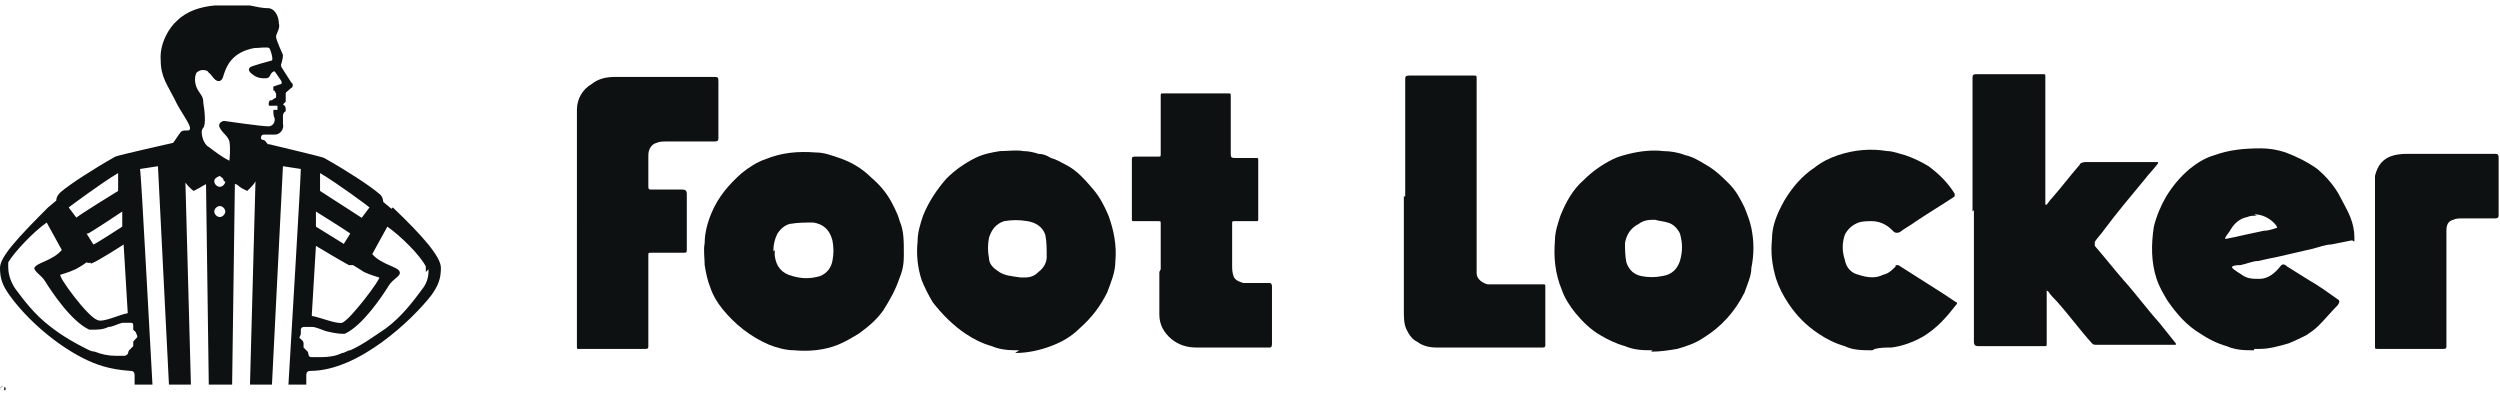
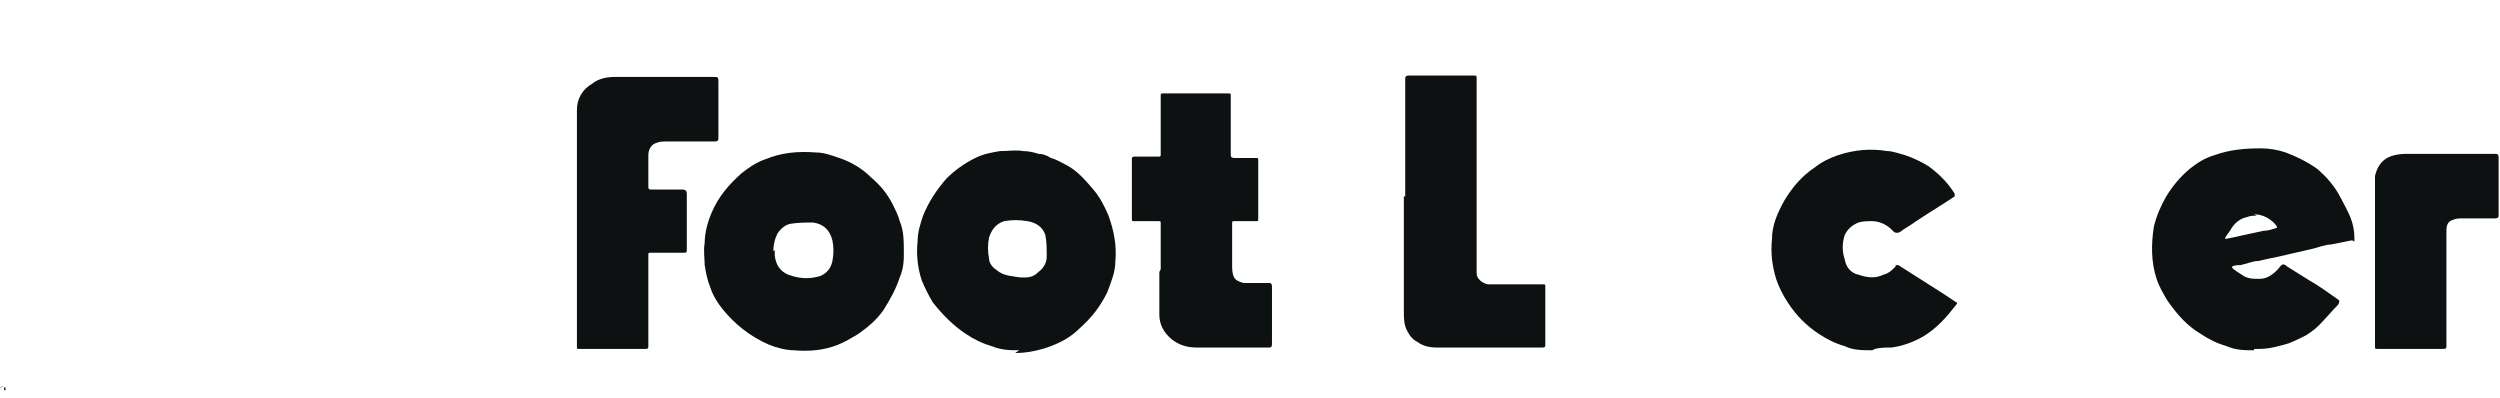
<svg xmlns="http://www.w3.org/2000/svg" id="Layer_1" version="1.1" viewBox="0 0 182 29">
  <defs>
    <style>
      .st0 {
        fill: none;
      }

      .st1 {
        fill: #0e1111;
      }

      .st2 {
        clip-path: url(#clippath);
      }
    </style>
    <clipPath id="clippath">
      <rect class="st0" y=".3" width="182" height="28.3" />
    </clipPath>
  </defs>
  <g class="st2">
    <g>
      <path class="st1" d="M.3,28.4h0c0,.1,0,.1,0,.1v-.3h.1s0,0,0,0H.4c0,0,0,.1,0,.1h0c0,.1,0,.1,0,.1h0ZM.2,28.3h.1s0,0,0,0H.4c0,0,0,0,0,0h-.1Z" />
      <path class="st1" d="M.3,28.7c-.2,0-.3-.1-.3-.3s.1-.3.3-.3.3.1.3.3-.1.3-.3.3ZM.3,28.1c-.1,0-.3.1-.3.3s.1.3.3.3.3-.1.3-.3-.1-.3-.3-.3Z" />
-       <path class="st1" d="M28.5,15.2l-.6-.5c0,0,0-.4-.3-.6-.7-.6-2.4-1.7-4-2.6-.2-.1-3.2-.8-4-1,0,0,0,0-.1,0-.1-.1-.2-.3-.3-.3,0,0-.1,0-.2-.1,0-.1,0-.3.2-.3.2,0,.6,0,.8,0,.4,0,.7-.4.6-.8,0-.2,0-.4,0-.6,0,0,0-.2.2-.3,0,0,0-.1,0-.2,0-.2-.2-.3-.2-.3,0,0,.1-.1.2-.2v-.5c0,0,0,0,0-.1,0-.1.2-.2.4-.4.1,0,.2-.3,0-.4l-.7-1.1c0,0-.1-.2,0-.3,0-.1.1-.3.1-.6,0,0-.5-1.1-.5-1.3,0,0,0,0,0-.1,0,0,0,0,0,0,.1-.3.3-.6.2-.9,0-.4-.2-1-.7-1.1-.5,0-.9-.1-1.4-.2-.4,0-1.7,0-2.6,0-1,.1-2,.4-2.7,1.1-.6.5-1.3,1.7-1.2,2.9,0,1.2.5,1.8,1,2.8.5,1.1,1.5,2.2,1,2.3,0,0,0,0,0,0,0,0-.1,0-.2,0,0,0,0,0,0,0-.1,0-.3,0-.4.2-.1.1-.4.6-.5.7,0,0-4,.9-4.2,1-1.6.9-3.3,2-4,2.6-.3.3-.3.5-.3.6l-.6.5c-2.2,2.2-3.5,3.6-3.5,4.4s.2,1.3.7,2c1.3,1.8,3.4,3.6,5.4,4.6.8.4,1.8.8,3.4.9.2,0,.3.1.3.3,0,0,0,.3,0,.7h1.3c-.2-3.4-.8-15-.9-15.7l1.3-.2.8,15.9h1.6l-.4-14.7c.3.4.6.6.6.6,0,0,.4-.2.9-.5l.2,14.6h1.7l.2-14.6c.2,0,.3.2.5.3.2.1.4.2.4.2,0,0,0,0,0,0,0,0,0,0,0,0,0,0,0,0,.2-.2.1-.1.3-.3.4-.5l-.4,14.8h1.6l.8-15.9,1.3.2c0,.7-.7,12.3-.9,15.7h1.3c0-.4,0-.6,0-.7,0-.2.1-.3.3-.3,3.5,0,7.4-3.7,8.8-5.5.5-.7.7-1.2.7-2,0-.8-1.3-2.3-3.5-4.4ZM6.6,19.2c.4-.1,2.4-1.4,2.4-1.4l.3,5h0c-.6.1-1.8.7-2.2.5-.7-.2-2.9-3.2-2.7-3.3,0,0,.7-.2,1.1-.4.4-.2.8-.5.8-.5,0,0,.2.1.3,0ZM5.6,15.9l-.6-.8s0,0,0,0c0,0,2.4-1.8,3.6-2.5,0,0,0,1.2,0,1.3,0,0,0,0,0,0,0,0-3.1,1.9-3.1,2ZM6.4,17c.1,0,2.5-1.6,2.5-1.6v1.1c0,0,0,0,0,0,0,0-2,1.3-2.1,1.3l-.5-.8s0,0,0,0ZM26.4,15.9s-3.1-2-3.1-2c0,0,0,0,0,0,0,0,0-1.3,0-1.3,1.2.7,3.5,2.4,3.6,2.5,0,0,0,0,0,0l-.6.8ZM25.1,17.8s-2.1-1.3-2.1-1.3h0s0-1.1,0-1.1c0,0,2.4,1.5,2.5,1.6,0,0,0,0,0,0l-.5.8ZM22.7,22.9h0c0,0,.3-5,.3-5,0,0,2,1.2,2.4,1.4.2,0,.3,0,.3,0,0,0,.5.3.8.5.4.2,1.1.4,1.1.4.2,0-2.1,3.1-2.7,3.3-.4.1-1.6-.4-2.2-.5ZM31.2,19.6h0c0,.3,0,.9-.5,1.5-.6.8-1.4,1.9-2.6,2.8-.9.6-1.7,1.2-2.6,1.6-.2,0-.4.2-.6.2-.4.2-.9.3-1.5.3-.2,0-.5,0-.7,0,0,0,0,0,0,0-.3,0-.2-.2-.3-.4,0,0-.2-.2-.3-.3,0-.1,0-.2,0-.3,0-.2-.2-.3-.3-.4,0-.1.1-.2.1-.3,0,0,0-.2,0-.3,0-.1.1-.2.2-.2.2,0,.4,0,.6,0,.3,0,.7.2,1,.3.4.1.9.2,1.2.2,0,0,.1,0,.2,0,1.3-.6,2.7-2.7,3.2-3.5.3-.5.9-.7.8-1,0,0,0,0,0,0-.1-.4-1.3-.5-2-1.3h0s1.1-2,1.1-2c1,.7,2.4,2.1,2.8,2.9,0,.1,0,.2,0,.4ZM9.9,24.2c0,.1.1.2.1.3,0,.1-.3.3-.3.4,0,.1,0,.2,0,.3,0,0-.2.2-.3.3-.1.1,0,.3-.3.4,0,0,0,0,0,0-.2,0-.4,0-.7,0-.5,0-1-.1-1.5-.3-.2,0-.4-.1-.6-.2-.8-.4-1.7-.9-2.6-1.6-1.2-.9-2-2-2.6-2.8-.4-.6-.5-1.2-.5-1.5h0c0-.1,0-.3,0-.4.4-.7,1.8-2.2,2.8-2.9l1.1,2h0c-.7.8-1.8.9-2,1.3,0,0,0,0,0,0,0,.3.5.5.8,1,.5.8,1.9,2.9,3.2,3.5,0,0,.1,0,.2,0,.4,0,.8,0,1.2-.2.3,0,.6-.2,1-.3.2,0,.4,0,.6,0,.1,0,.2,0,.2.2,0,0,0,.2,0,.3ZM20.5,5.9c0,0,0,.2,0,.2l-.6.2c0,.1,0,.2,0,.3h.1c0,.1.1.2.1.2,0,.1,0,.3,0,.3h0c0,0-.2.1-.3.2-.1,0-.2,0-.2.1-.1.2,0,.3,0,.3s0,0,.2,0h.3s0,0,.1,0c0,0,0,.2,0,.3h-.3c0,.2,0,.5.1.6,0,.2,0,.5-.4.6-.6,0-3.3-.4-3.3-.4,0,0-.5.1-.3.5.2.4.6.6.7,1,.1.5,0,1.4,0,1.4-.6-.3-1.1-.7-1.5-1-.2-.1-.3-.3-.4-.5-.1-.3-.2-.7,0-.9.2-.2.1-1.3,0-1.8,0-.4-.1-.5-.3-.8,0,0,0,0,0,0-.3-.4-.4-1-.2-1.4.1-.1.3-.2.4-.2.2,0,.4,0,.5.2.2.1.4.6.7.6.2,0,.3-.1.4-.5.2-.6.6-1.6,2.2-1.9.3,0,1-.1,1.1,0,.1.1.3.8.2.9,0,0-1.5.4-1.6.5-.2.2,0,.4.3.6.3.2.6.2.8.2,0,0,0,0,0,0s0,0,0,0c.1,0,.2,0,.3-.1.2-.4.3-.4.4-.4.2.3.5.7.6.9ZM16.4,13.2c0,.2-.2.4-.4.4s-.4-.2-.4-.4.1-.2.2-.3c0,0,.2-.1.2-.1h0s0,0,.1.1c.1,0,.2.2.2.3ZM16.4,15.4c0,.2-.2.4-.4.4s-.4-.2-.4-.4.2-.4.4-.4.4.2.4.4Z" />
-       <path class="st1" d="M143.6,15.4V5.7c0-.2,0-.3.3-.3h4.8c.2,0,.2,0,.2.2v9.1h0c0,.1,0,.1,0,.2,0,0,0,0,.1,0,.1-.1.2-.3.4-.5.7-.8,1.3-1.6,2-2.4,0-.1.2-.2.4-.2h5.2s0,0,.1,0c0,0,0,0,0,.1-.3.4-.7.8-1,1.2-1,1.2-2,2.4-2.9,3.6-.2.3-.5.6-.7.9,0,.1,0,.2,0,.3.7.8,1.4,1.7,2.1,2.5.9,1,1.7,2.1,2.6,3.1.4.5.8,1,1.2,1.5,0,0,0,0,0,.1,0,0,0,0-.1,0h-5.7c-.1,0-.2,0-.3-.1-.9-1-1.7-2.1-2.6-3.1-.2-.2-.4-.4-.6-.7,0,0-.1,0-.1-.1,0,0,0,.1,0,.2v3.7c0,.2,0,.2-.2.2h-4.8q-.3,0-.3-.3c0-3.2,0-6.4,0-9.6Z" />
-       <path class="st1" d="M120.3,25.5c-.6,0-1.3,0-2-.3-.7-.2-1.3-.5-1.8-.8-.7-.4-1.3-1-1.8-1.6-.4-.5-.8-1.1-1-1.7-.5-1.2-.6-2.4-.5-3.6,0-.6.2-1.2.4-1.8.4-1,.9-1.9,1.7-2.6.6-.6,1.3-1.1,2.1-1.5.4-.2.8-.3,1.2-.4.8-.2,1.7-.3,2.5-.2.5,0,1.1.1,1.6.3.5.1,1,.4,1.5.7.7.4,1.2.9,1.7,1.4.5.5.8,1.1,1.1,1.7.2.5.4,1,.5,1.5.2,1,.2,1.9,0,2.9,0,.6-.3,1.2-.5,1.8-.7,1.4-1.7,2.5-3,3.3-.6.4-1.2.6-1.9.8-.6.1-1.2.2-1.9.2ZM120.5,16c-.4,0-.8,0-1.2.3-.6.3-.9.8-1,1.4,0,.4,0,.9.1,1.4.2.6.6.9,1.1,1,.5.1,1,.1,1.5,0,.7-.1,1.1-.5,1.3-1.1.2-.7.2-1.3,0-2-.2-.4-.5-.7-.9-.8-.3-.1-.6-.1-.9-.2Z" />
      <path class="st1" d="M65.8,18.4c0,.5,0,1.1-.3,1.8-.3.9-.7,1.6-1.2,2.4-.5.7-1.1,1.2-1.8,1.7-.5.3-1,.6-1.5.8-1,.4-2.1.5-3.2.4-.6,0-1.3-.2-1.8-.4-1.4-.6-2.5-1.5-3.4-2.6-.4-.5-.7-1-.9-1.6-.2-.5-.3-1-.4-1.6,0-.5-.1-1.1,0-1.6,0-.7.2-1.5.5-2.2.5-1.2,1.3-2.1,2.2-2.9.5-.4,1.1-.8,1.7-1,1.2-.5,2.4-.6,3.7-.5.6,0,1.1.2,1.7.4.9.3,1.7.8,2.3,1.4.7.6,1.2,1.2,1.6,2,.2.4.4.8.5,1.2.3.7.3,1.4.3,2.4ZM56.4,18.2c0,0,0,.3,0,.4.1.8.5,1.3,1.3,1.5.7.2,1.3.2,2,0,.5-.2.8-.6.9-1.1.1-.5.1-1,0-1.5-.2-.8-.7-1.2-1.4-1.3-.6,0-1.1,0-1.7.1-.4.1-.7.4-.9.7-.2.4-.3.8-.3,1.3Z" />
      <path class="st1" d="M74.2,25.5c-.6,0-1.3,0-2-.3-.7-.2-1.3-.5-1.9-.9-.9-.6-1.7-1.4-2.4-2.3-.3-.5-.6-1.1-.8-1.6-.3-.9-.4-1.9-.3-2.8,0-.7.2-1.3.4-1.9.4-1,1-1.9,1.7-2.7.6-.6,1.3-1.1,2.1-1.5.6-.3,1.2-.4,1.8-.5.6,0,1.2-.1,1.7,0,.4,0,.8.1,1.1.2.3,0,.6.1.9.3.4.1.7.3,1.1.5.8.4,1.4,1.1,2,1.8.5.6.8,1.2,1.1,1.9.4,1.1.6,2.2.5,3.3,0,.8-.3,1.5-.6,2.3-.5,1-1.1,1.8-2,2.6-.6.6-1.3,1-2.1,1.3-.8.3-1.7.5-2.6.5ZM74.3,20.2c0,0,.2,0,.3,0,.4,0,.7-.1,1-.4.4-.3.6-.7.6-1.1,0-.6,0-1.1-.1-1.6-.2-.6-.7-.9-1.3-1-.6-.1-1.1-.1-1.7,0-.6.2-.9.6-1.1,1.2-.1.5-.1,1,0,1.5,0,.4.3.7.6.9.5.4,1.1.4,1.7.5Z" />
      <path class="st1" d="M164.1,25.5c-.7,0-1.3,0-2-.3-.7-.2-1.3-.5-1.9-.9-1-.6-1.7-1.4-2.4-2.4-.3-.5-.6-1-.8-1.6-.4-1.2-.4-2.5-.2-3.8.2-.8.5-1.5.9-2.2.5-.8,1-1.4,1.7-2,.5-.4,1.1-.8,1.8-1,1.1-.4,2.2-.5,3.4-.5.6,0,1.2.1,1.8.3.8.3,1.6.7,2.3,1.2.7.6,1.3,1.3,1.7,2.1.2.4.5.9.7,1.4.2.5.3,1,.3,1.5s0,.2-.2.2c-.5.1-1,.2-1.5.3-.4,0-.9.2-1.3.3-.4.1-.9.2-1.3.3s-.9.2-1.3.3c-.5.1-1,.2-1.4.3-.4,0-.8.2-1.3.3-.2,0-.4,0-.6.1,0,0,0,0,0,0,0,0,0,.1,0,.1.2.2.4.3.7.5.4.3.8.3,1.3.3.6,0,1.1-.4,1.5-.9q.2-.3.5,0c.5.3,1.1.7,1.6,1,.7.4,1.4.9,2.1,1.4q.2.1,0,.4c-.5.5-.9,1-1.4,1.5-.3.3-.6.5-.9.7-.4.2-.8.4-1.3.6-.7.2-1.4.4-2.1.4-.1,0-.3,0-.4,0ZM164.3,15.7c-.2,0-.5,0-.7.1-.5.1-.9.4-1.2.9-.1.2-.3.4-.4.6,0,0,0,.1,0,.1s0,0,0,0c.5-.1,1-.2,1.4-.3.5-.1.9-.2,1.4-.3.3,0,.6-.1.9-.2.1,0,.1,0,0-.2-.4-.5-1-.8-1.6-.8Z" />
      <path class="st1" d="M42,16.4c0-2.8,0-5.6,0-8.4,0-.8.4-1.5,1.1-1.9.5-.4,1.1-.5,1.7-.5h7.1c.4,0,.4,0,.4.4v4c0,.2,0,.3-.3.3h-3.5c-.2,0-.5,0-.7.1-.4.1-.6.5-.6.9,0,.6,0,1.3,0,1.9v.4c0,.1,0,.2.2.2h2.3q.3,0,.3.3v4c0,.3,0,.3-.3.3h-2.3c-.2,0-.2,0-.2.2v6.6c0,.1,0,.2-.2.2h-4.9c-.1,0-.1,0-.1-.2,0-2.9,0-5.8,0-8.7Z" />
      <path class="st1" d="M84.5,19.6v-3.3c0-.2,0-.2-.2-.2h-1.7c-.2,0-.2,0-.2-.2v-4.3c0-.1,0-.2.2-.2h1.7c.2,0,.2,0,.2-.2v-4.2c0-.2,0-.2.2-.2h4.7c.2,0,.2,0,.2.2,0,.8,0,1.6,0,2.4s0,1.2,0,1.8c0,.2,0,.3.3.3h1.5c.2,0,.2,0,.2.2v4.2c0,.2,0,.2-.2.2h-1.5c-.2,0-.2,0-.2.2v3c0,.3,0,.5.1.8.1.3.4.4.7.5.1,0,.3,0,.4,0h1.4c.2,0,.3,0,.3.3v4h0c0,.3,0,.4-.2.4h-5.3c-.7,0-1.3-.2-1.8-.6-.6-.5-.9-1.1-.9-1.8,0-1,0-2.1,0-3.1Z" />
      <path class="st1" d="M136.3,25.5c-.7,0-1.4,0-2-.3-.7-.2-1.3-.5-1.9-.9-.9-.6-1.6-1.3-2.2-2.2-.4-.6-.7-1.2-.9-1.8-.3-1-.4-1.9-.3-2.9,0-1,.4-1.9.9-2.8.6-1,1.3-1.8,2.2-2.4.5-.4,1.1-.7,1.7-.9,1.2-.4,2.4-.5,3.6-.3.4,0,.9.2,1.3.3.6.2,1.2.5,1.7.8.8.6,1.4,1.2,1.9,2,0,0,0,.1,0,.2-.9.6-1.9,1.2-2.8,1.8-.4.3-.8.5-1.2.8q-.2.1-.4,0c-.2-.2-.4-.4-.6-.5-.3-.2-.7-.3-1-.3-.3,0-.7,0-1,.1-.5.2-.8.5-1,.9-.2.6-.2,1.2,0,1.8.1.6.5,1,1,1.1.6.2,1.2.3,1.8,0,.4-.1.6-.3.9-.6,0,0,0,0,0-.1,0,0,.1,0,.2,0,1.1.7,2.2,1.4,3.3,2.1.3.2.6.4.9.6.1,0,.1.1,0,.2-.7.9-1.4,1.7-2.4,2.3-.7.4-1.5.7-2.3.8-.4,0-.8,0-1.2.1,0,0,0,0,0,0Z" />
      <path class="st1" d="M102.3,14.3V5.8c0-.2,0-.3.3-.3h4.7c.2,0,.2,0,.2.3v13.5c0,.2,0,.4,0,.6,0,.4.4.7.8.8.2,0,.3,0,.5,0h3.5c.2,0,.2,0,.2.2v4.2c0,.1,0,.2-.2.2h-7.7c-.5,0-1-.1-1.4-.4-.4-.2-.6-.5-.8-.9-.2-.4-.2-.9-.2-1.4,0-2.8,0-5.5,0-8.3Z" />
      <path class="st1" d="M172.9,19.2v-5.4c0-.3,0-.7,0-1,.2-.8.6-1.3,1.4-1.5.4-.1.8-.1,1.1-.1h6.2c.2,0,.3,0,.3.3v4.1c0,.2,0,.3-.3.3-.8,0-1.6,0-2.3,0-.3,0-.5,0-.7.1-.4.1-.5.4-.5.8,0,.1,0,.3,0,.4v8c0,.1,0,.2-.2.2h-4.8c-.2,0-.2,0-.2-.2,0-1.9,0-3.9,0-5.8Z" />
    </g>
  </g>
</svg>